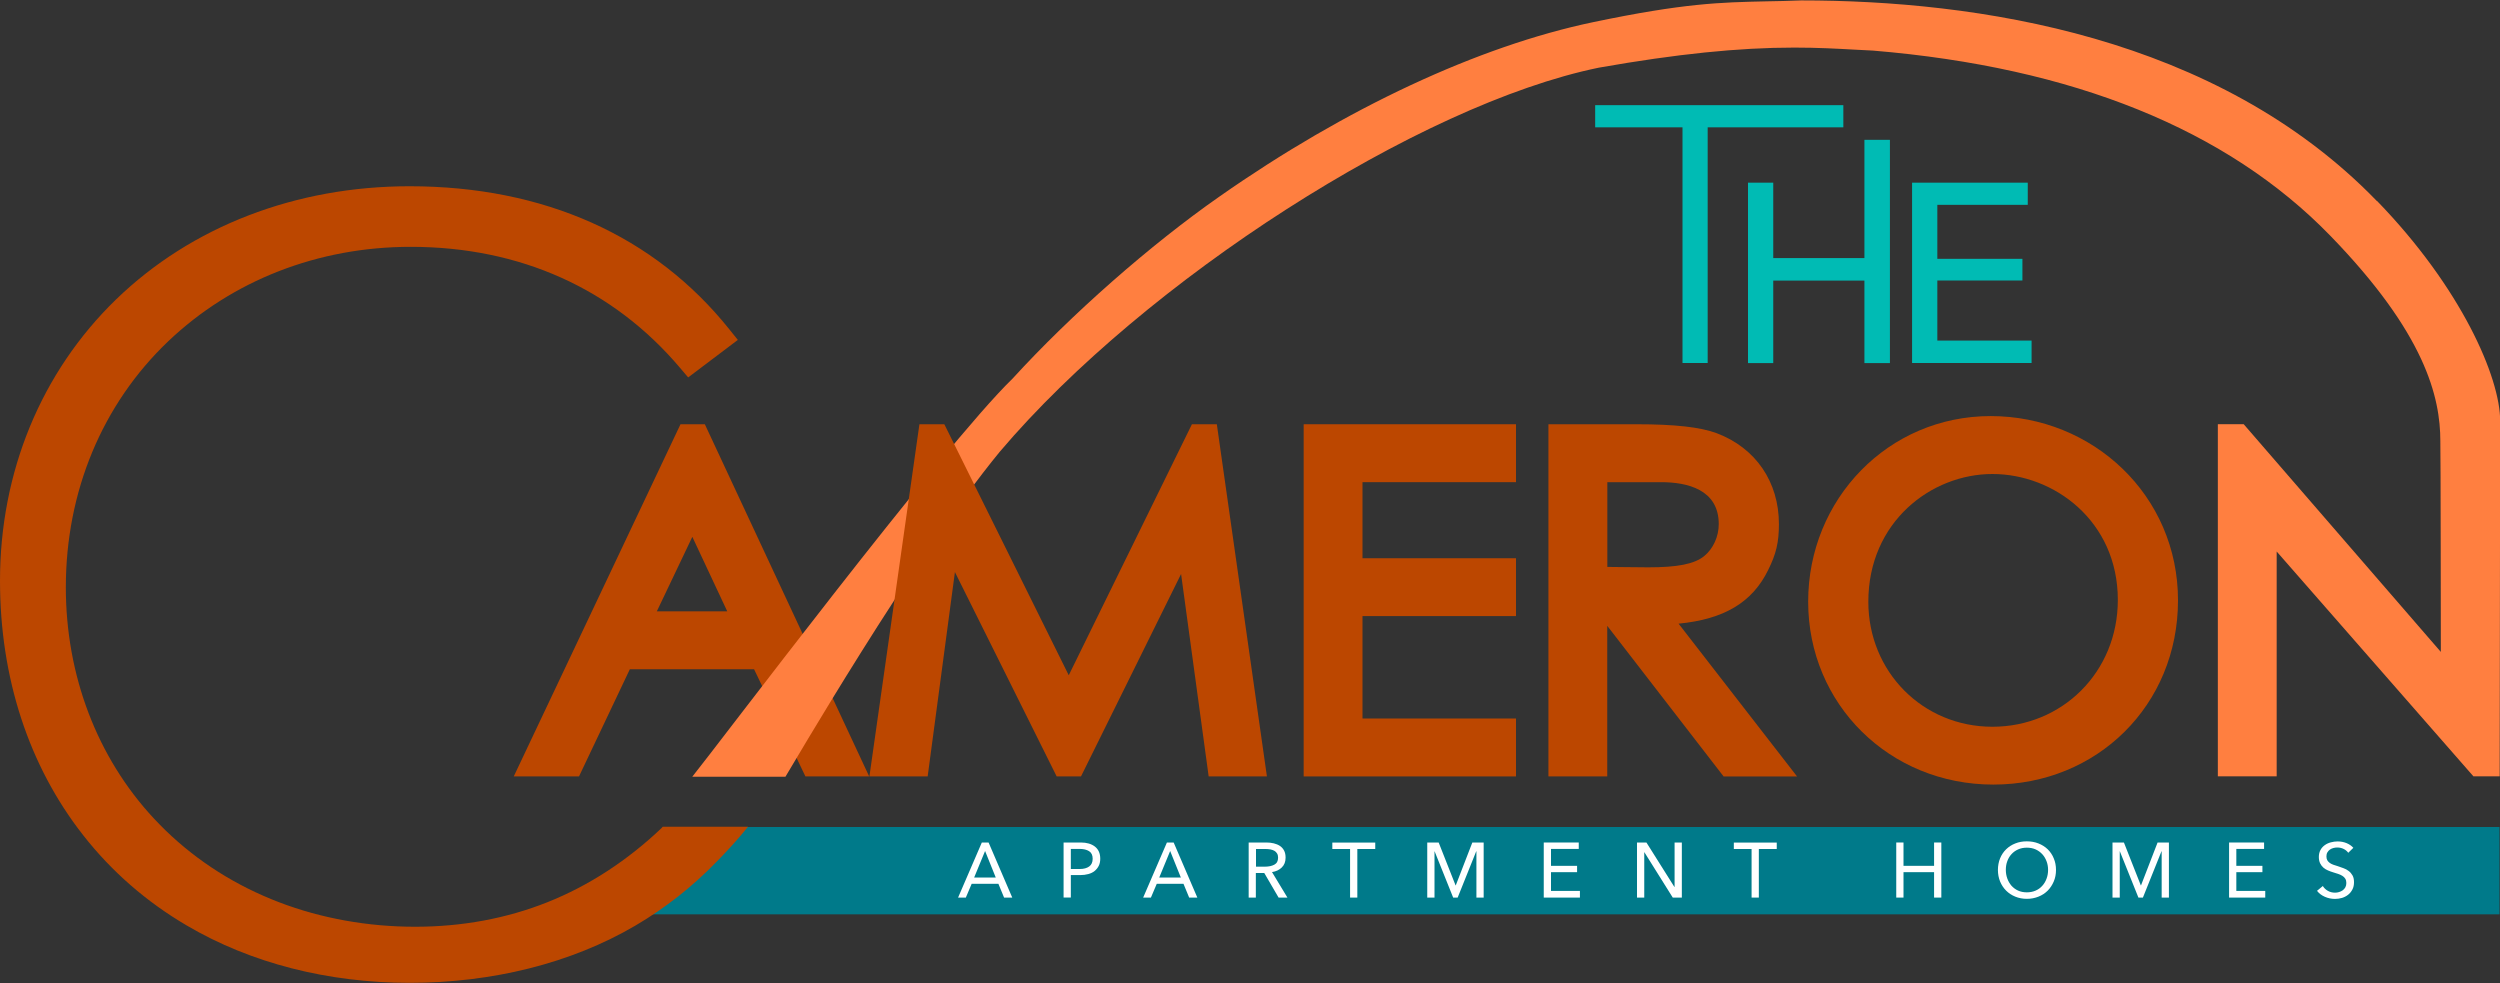
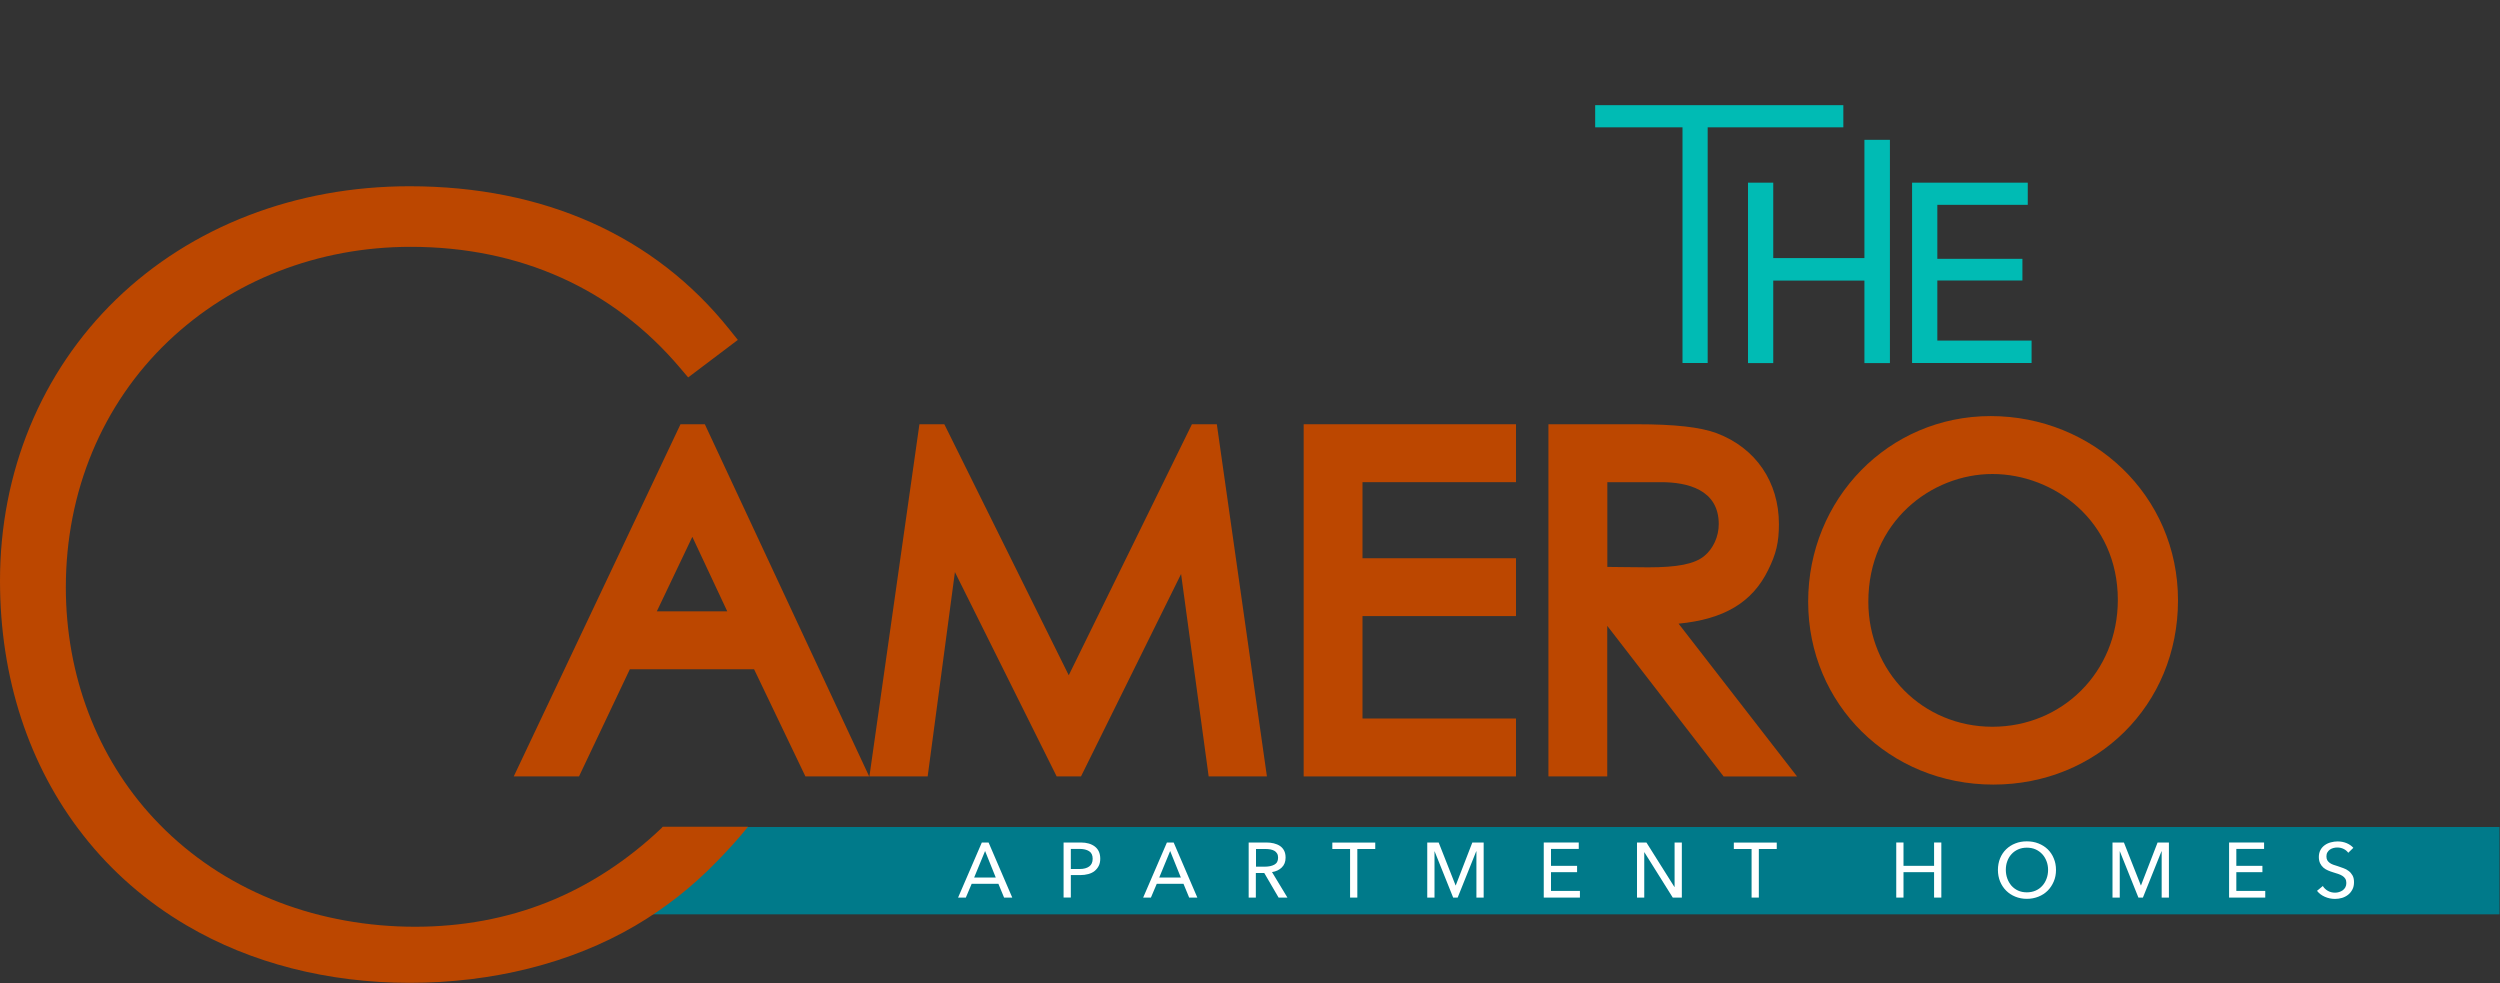
<svg xmlns="http://www.w3.org/2000/svg" id="logos" viewBox="0 0 300 118">
  <rect x="0" y="0" width="300" height="118" fill="#333333" stroke="none" />
  <defs>
    <style>
      .cls-1 {
        fill: #00bbb4;
      }

      .cls-2 {
        fill: #007a8a;
      }

      .cls-3 {
        fill: #fff;
      }

      .cls-4 {
        fill: #ff7f40;
      }

      .cls-5 {
        fill: #bc4700;
      }
    </style>
  </defs>
  <path class="cls-5" d="m96.65,93.17l-6.16-12.86h-14.91l-6.1,12.86h-7.83l20.01-42.26h2.92l19.72,42.26h-7.64Zm-9.38-19.81l-4.19-8.94-4.26,8.94h8.45Z" />
  <polygon class="cls-5" points="156.44 93.17 156.44 50.91 181.92 50.91 181.92 57.86 163.5 57.86 163.5 66.99 181.92 66.99 181.92 73.93 163.5 73.93 163.5 86.22 181.92 86.22 181.92 93.17 156.44 93.17" />
  <path class="cls-5" d="m206.83,93.17l-13.96-18.07v18.07h-7.06v-42.26h10.56c4.6,0,7.67.34,9.65,1.08,4.67,1.77,7.45,5.84,7.45,10.9,0,2.19-.33,3.59-1.31,5.55-1.89,3.84-5.26,5.87-10.73,6.4l14.22,18.34h-8.82Zm-12.18-25.12c1.07.01,2.12.03,3.14.03,3.53,0,5.53-.4,6.7-1.34,1.09-.88,1.76-2.35,1.76-3.85,0-4.15-3.77-5.03-6.93-5.03h-6.44v10.17c.59,0,1.19.01,1.78.02Z" />
  <path class="cls-5" d="m239.2,94.15c-12.46,0-22.22-9.64-22.22-21.95s9.62-22.27,21.89-22.27,22.49,9.51,22.49,22.11-9.74,22.11-22.16,22.11Zm-.11-37.27c-7.32,0-14.89,5.73-14.89,15.33,0,8.41,6.54,15,14.89,15s15.05-6.54,15.05-15.22c0-9.46-7.65-15.11-15.05-15.11Z" />
  <path class="cls-2" d="m75.45,109.72h224.49v-10.48H87.71c-1.06,1.22-2.02,2.25-2.82,3.06-2.82,2.92-5.98,5.39-9.43,7.42Z" />
  <g>
    <path class="cls-3" d="m115.89,107.71h-.92l2.85-6.61h.81l2.84,6.61h-.98l-.68-1.65h-3.21l-.7,1.65Zm1.01-2.41h2.59l-1.28-3.18-1.31,3.18Z" />
    <path class="cls-3" d="m127.63,101.1h2.06c.71,0,1.27.16,1.7.49.42.33.64.81.64,1.46,0,.32-.06.61-.18.85-.12.24-.29.45-.5.62-.21.17-.46.29-.76.37-.29.08-.61.12-.95.12h-1.14v2.69h-.87v-6.61Zm.87,3.18h1.08c.46,0,.84-.1,1.12-.3.28-.2.42-.51.42-.93s-.14-.73-.43-.91c-.29-.18-.66-.27-1.11-.27h-1.08v2.41Z" />
    <path class="cls-3" d="m138.1,107.71h-.92l2.85-6.61h.81l2.84,6.61h-.98l-.68-1.65h-3.21l-.7,1.65Zm1.01-2.41h2.59l-1.28-3.18-1.31,3.18Z" />
    <path class="cls-3" d="m150.71,107.71h-.87v-6.61h2.1c.32,0,.63.03.91.1s.53.17.74.31c.21.14.38.33.5.56.12.23.18.51.18.85,0,.49-.15.88-.46,1.18-.3.29-.69.48-1.17.55l1.85,3.06h-1.06l-1.72-2.95h-1.01v2.95Zm0-3.71h1.08c.46,0,.83-.08,1.13-.24.3-.16.45-.44.45-.84,0-.2-.04-.37-.12-.5-.08-.14-.19-.24-.32-.32s-.3-.13-.48-.17c-.19-.03-.38-.05-.59-.05h-1.14v2.13Z" />
    <path class="cls-3" d="m162.88,107.71h-.87v-5.83h-2.13v-.77h5.15v.77h-2.15v5.83Z" />
    <path class="cls-3" d="m174.67,106.25h.02l1.99-5.15h1.36v6.61h-.87v-5.56h-.02l-2.23,5.56h-.54l-2.23-5.56h-.01v5.56h-.87v-6.61h1.37l2.03,5.15Z" />
    <path class="cls-3" d="m186.12,106.91h3.47v.8h-4.34v-6.61h4.2v.77h-3.33v2.03h3.13v.76h-3.13v2.25Z" />
    <path class="cls-3" d="m200.93,106.44h.02v-5.34h.87v6.61h-1.09l-3.41-5.45h-.01v5.45h-.87v-6.61h1.13l3.36,5.34Z" />
    <path class="cls-3" d="m211.06,107.71h-.87v-5.83h-2.13v-.77h5.15v.77h-2.15v5.83Z" />
    <path class="cls-3" d="m227.55,101.1h.87v2.8h3.67v-2.8h.87v6.61h-.87v-3.05h-3.67v3.05h-.87v-6.61Z" />
    <path class="cls-3" d="m246.72,104.39c0,.51-.09.97-.27,1.39-.18.42-.42.79-.73,1.1s-.68.55-1.11.72c-.43.17-.89.26-1.39.26s-.96-.09-1.38-.26c-.42-.17-.79-.41-1.1-.72s-.55-.67-.73-1.1c-.17-.42-.26-.89-.26-1.39s.09-.97.26-1.39.42-.79.73-1.09.68-.54,1.1-.7c.42-.17.88-.25,1.38-.25s.96.08,1.39.25c.43.17.8.4,1.11.7s.56.67.73,1.09c.18.42.27.89.27,1.39Zm-.95,0c0-.36-.06-.71-.18-1.03-.12-.32-.29-.61-.51-.85-.22-.24-.49-.44-.8-.58s-.67-.21-1.06-.21-.74.07-1.05.21-.58.33-.8.58c-.22.24-.39.53-.5.85-.12.32-.17.67-.17,1.03s.06.71.18,1.04c.12.33.29.61.5.86.22.24.48.44.79.58.31.14.66.21,1.05.21s.74-.07,1.06-.21c.32-.14.58-.33.8-.58.22-.24.39-.53.51-.86s.18-.67.18-1.04Z" />
    <path class="cls-3" d="m256.9,106.25h.02l1.99-5.15h1.36v6.61h-.87v-5.56h-.02l-2.23,5.56h-.54l-2.23-5.56h-.01v5.56h-.87v-6.61h1.37l2.03,5.15Z" />
    <path class="cls-3" d="m268.36,106.91h3.47v.8h-4.34v-6.61h4.2v.77h-3.33v2.03h3.13v.76h-3.13v2.25Z" />
    <path class="cls-3" d="m281.78,102.32c-.14-.19-.32-.34-.55-.45-.22-.11-.48-.17-.76-.17-.15,0-.3.02-.46.06-.16.04-.3.11-.42.19-.12.09-.23.2-.3.33-.08.13-.12.29-.12.49s.04.35.11.47.17.22.29.31c.12.09.27.16.43.22.16.06.34.12.53.17.22.07.45.15.68.24.23.08.44.19.63.34.19.14.34.32.46.53s.18.48.18.81-.06.64-.2.89c-.13.25-.3.46-.52.63s-.46.29-.72.37c-.27.08-.55.12-.84.12-.41,0-.82-.08-1.21-.25-.39-.17-.71-.41-.95-.72l.7-.58c.14.24.34.43.6.58s.55.22.86.22c.16,0,.32-.02.48-.07s.31-.12.44-.21c.13-.09.24-.22.32-.36.08-.15.12-.32.12-.52s-.04-.38-.13-.52c-.09-.14-.2-.25-.35-.34-.15-.09-.31-.17-.5-.23-.19-.06-.39-.13-.6-.19-.22-.07-.43-.14-.63-.23-.21-.09-.39-.2-.55-.34-.16-.14-.29-.32-.39-.52-.1-.21-.15-.46-.15-.76,0-.32.07-.6.2-.84s.31-.43.52-.58.45-.26.72-.33.54-.11.81-.11c.39,0,.75.07,1.09.21.33.14.6.33.8.56l-.62.6Z" />
  </g>
  <g>
    <path class="cls-1" d="m204.93,43.56h-3.03V15.28h-10.48v-2.66h29.78v2.66h-16.28v28.28Z" />
    <path class="cls-1" d="m209.76,21.92h3.03v9.05h10.94v-14.19h3.06v26.79h-3.06v-9.9h-10.94v9.9h-3.03v-21.64Z" />
    <path class="cls-1" d="m232.48,40.87h11.31v2.69h-14.34v-21.64h13.88v2.66h-10.85v6.48h10.21v2.6h-10.21v7.21Z" />
  </g>
-   <path class="cls-4" d="m285.23,24.13C265.97,4.23,237.06.05,216.14.05h0c-1.52.06-2.87.09-4.15.11-5.52.12-9.87.21-20.82,2.5-13.75,2.88-29.66,10.3-44.8,20.9-8.31,5.8-17.83,14.17-24.87,21.88-8.33,8.07-35.87,44.63-38.43,47.77h11.18c.43-.65,15.33-26.36,25.73-39.01,17.45-20.57,50.39-41.68,71.88-46.08,9.29-1.64,16.75-2.41,23.47-2.41,2.8,0,5.08.13,7.28.25.75.04,1.48.08,2.14.11,24.04,2,42.5,9.47,54.87,22.2,11.42,11.76,13.22,19.39,13.22,24.68.04.32.06,25.28.06,25.28l-23.66-27.33h-3.1v42.26h7.06v-26.98l23.61,26.98h3.15l.06-42.62c0-5.29-4.69-16.02-14.77-26.42Z" />
  <path class="cls-5" d="m79.44,99.32c-4.16,3.96-8.79,6.97-13.76,8.95-4.9,1.95-10.24,2.94-15.87,2.94s-11.22-.99-16.32-2.94c-5.17-1.98-9.74-4.87-13.59-8.59-.48-.47-.97-.97-1.46-1.49-6.8-7.32-10.54-17.16-10.54-27.71,0-11.48,4.36-21.96,12.27-29.51,7.68-7.32,18.01-11.35,29.11-11.35,13.12,0,24.3,5.03,32.34,14.54l.96,1.13,5.96-4.5-1.01-1.26c-8.98-11.24-22.26-17.18-38.39-17.18-13.67,0-26.18,4.83-35.22,13.59C4.95,44.64,0,56.63,0,69.69c0,11.64,3.45,22.2,9.97,30.52,3.42,4.37,7.61,8.02,12.46,10.86,7.66,4.5,16.9,6.87,26.73,6.87s19.32-2.31,27.09-6.87c3.58-2.1,6.87-4.69,9.75-7.67.96-.97,1.94-2.03,2.89-3.14.3-.35.58-.7.87-1.05h-10.23s-.07.07-.1.1Z" />
  <polygon class="cls-5" points="145.04 93.17 141.73 68.88 129.72 93.17 126.8 93.17 114.59 68.65 111.32 93.17 104.33 93.17 110.33 50.91 113.32 50.91 128.25 81.03 143.03 50.91 146.02 50.91 152.03 93.17 145.04 93.17" />
</svg>